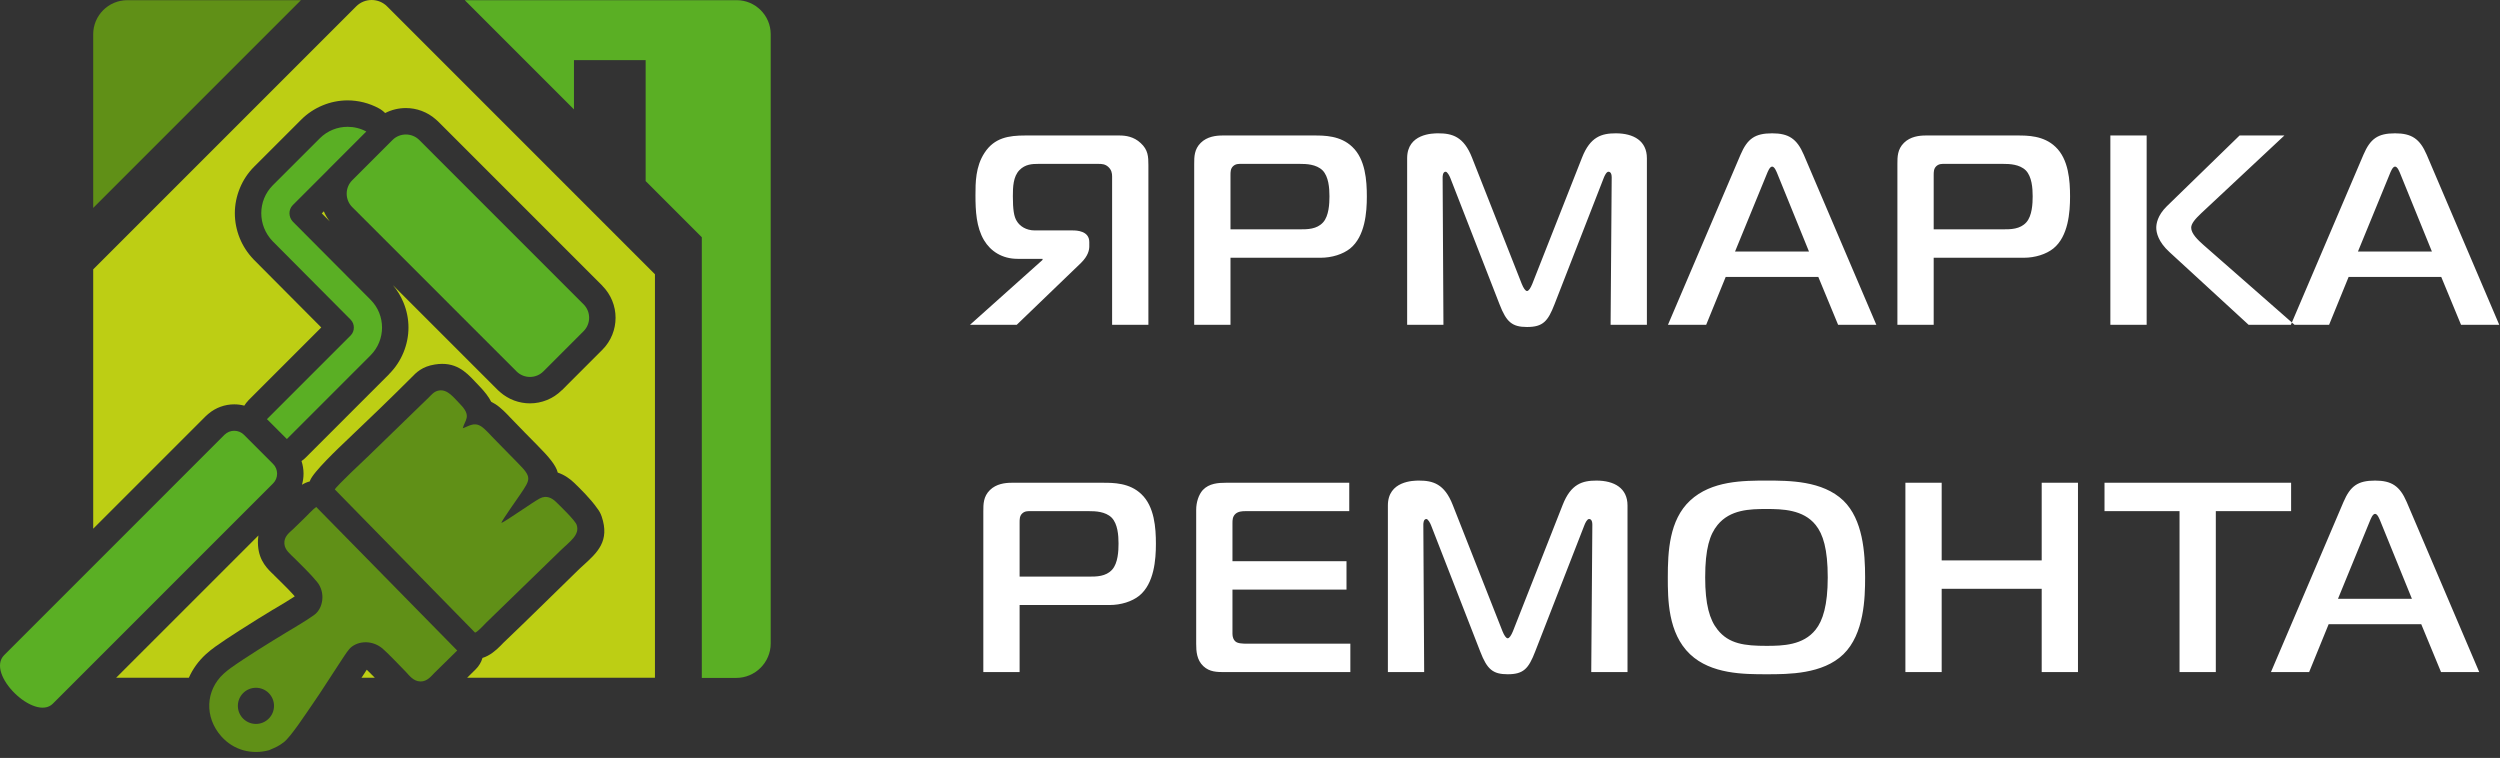
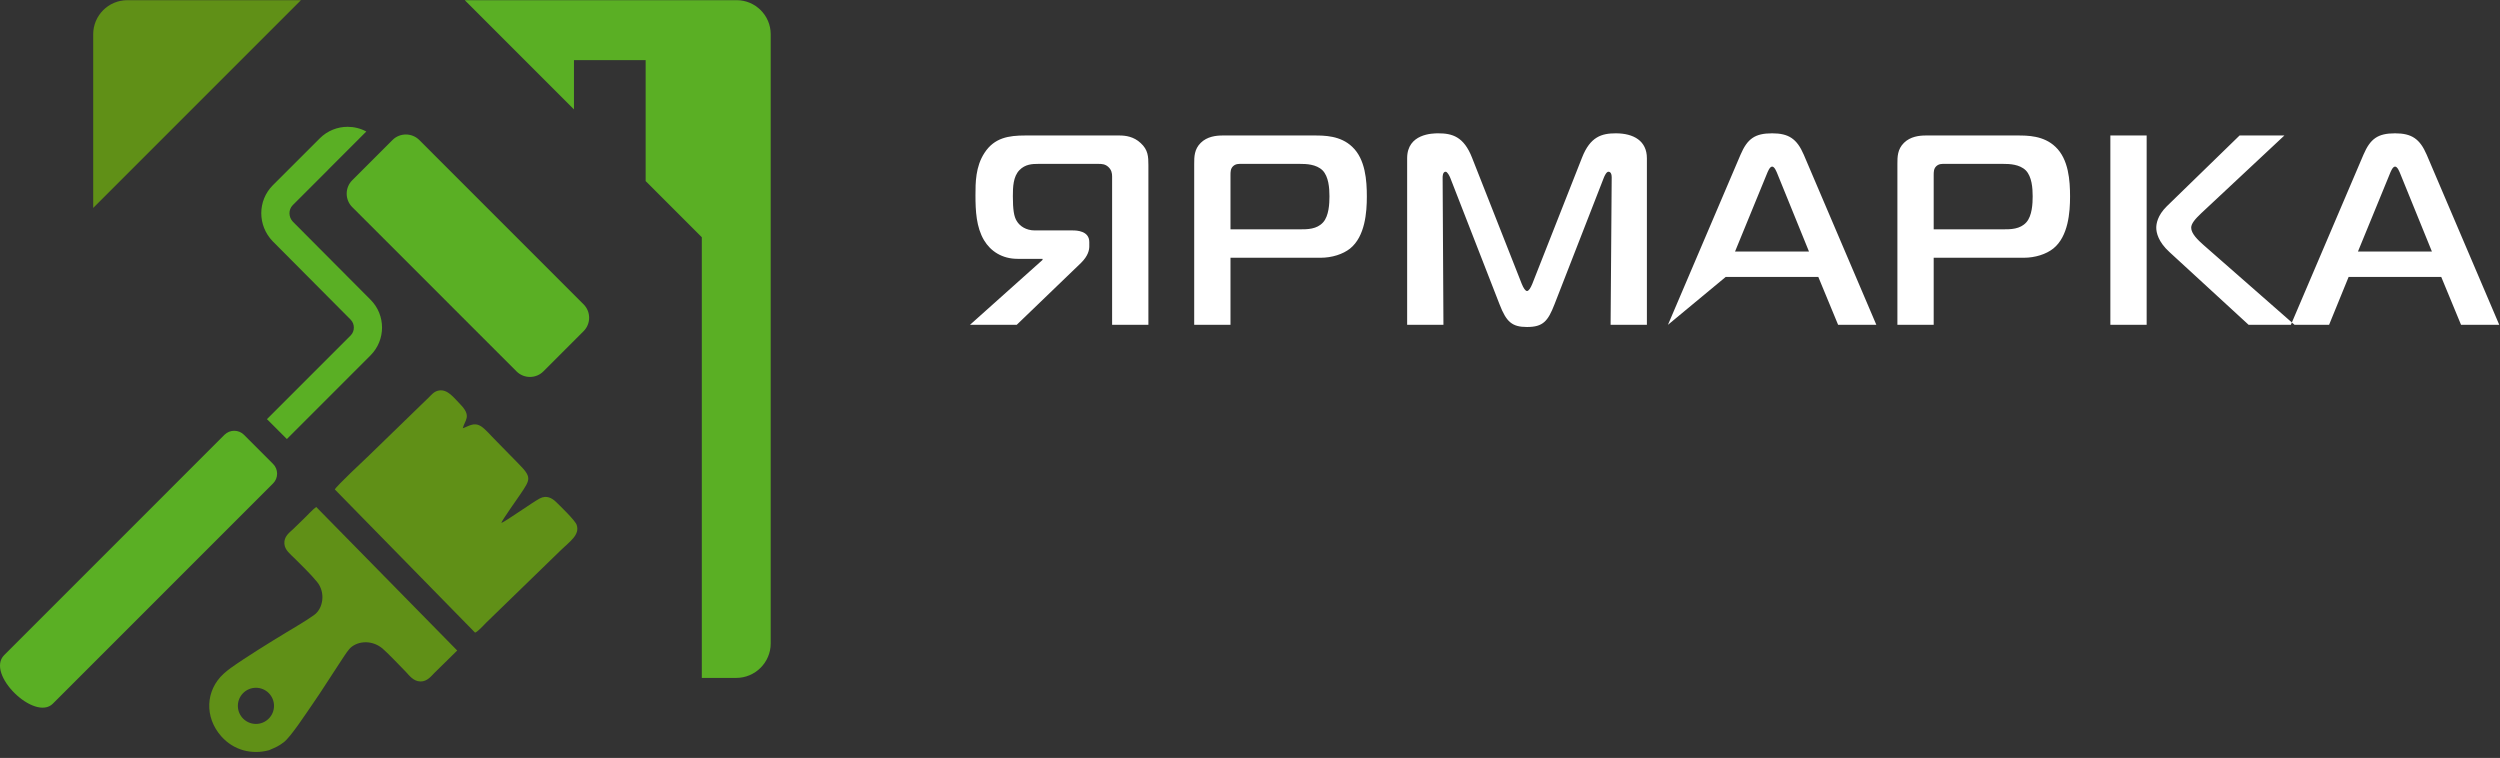
<svg xmlns="http://www.w3.org/2000/svg" width="221" height="67" viewBox="0 0 221 67" fill="none">
  <rect x="0" y="0" width="221" height="67" fill="#333333" stroke="none" />
-   <path fill-rule="evenodd" clip-rule="evenodd" d="M57.898 24.314V25.271V33.683V59.91H41.297L42.05 59.167C42.345 58.877 42.546 58.529 42.653 58.159C42.815 58.111 42.972 58.046 43.123 57.963C43.696 57.662 44.151 57.186 44.492 56.831C46.75 54.681 48.977 52.467 51.216 50.293L51.569 49.969C52.819 48.832 53.923 47.829 53.186 45.653C53.096 45.387 52.962 45.147 52.796 44.94C52.213 44.095 51.22 43.132 50.824 42.748L50.773 42.698C50.4 42.337 49.92 41.985 49.306 41.776C49.141 41.126 48.557 40.428 47.455 39.315L46.381 38.226L45.129 36.934C44.763 36.545 44.292 36.047 43.79 35.726L43.421 35.516C43.207 35.095 42.862 34.629 42.338 34.095L41.999 33.739C41.153 32.829 40.238 31.94 38.457 32.218C37.31 32.395 36.793 32.932 36.349 33.394C34.52 35.223 32.629 37.043 30.755 38.82C29.926 39.604 27.681 41.731 27.41 42.483L27.385 42.557C27.145 42.617 26.912 42.716 26.694 42.852C26.787 42.531 26.833 42.202 26.833 41.872C26.833 41.496 26.773 41.118 26.654 40.756C26.779 40.672 26.899 40.575 27.009 40.464L34.408 33.065V33.056C34.957 32.506 35.377 31.863 35.662 31.173C35.96 30.453 36.109 29.697 36.109 28.955C36.109 28.204 35.96 27.443 35.658 26.725C35.432 26.182 35.124 25.669 34.734 25.207L44.01 34.484C44.072 34.545 44.137 34.603 44.203 34.657C44.959 35.323 45.905 35.657 46.847 35.657C47.868 35.657 48.893 35.265 49.676 34.484H49.685L53.242 30.926C54.024 30.145 54.416 29.115 54.416 28.09C54.416 27.069 54.024 26.044 53.242 25.261V25.252L38.716 10.726C38.654 10.664 38.589 10.606 38.523 10.553C37.766 9.886 36.82 9.552 35.879 9.552C35.249 9.552 34.619 9.7 34.046 9.994C33.886 9.83 33.697 9.687 33.485 9.573C33.057 9.342 32.607 9.168 32.148 9.052C31.675 8.933 31.197 8.874 30.73 8.874C29.98 8.874 29.218 9.023 28.5 9.325C27.812 9.611 27.172 10.031 26.623 10.581L22.473 14.728C21.915 15.284 21.493 15.931 21.208 16.623C20.91 17.344 20.76 18.102 20.76 18.847C20.76 19.591 20.905 20.343 21.194 21.055C21.467 21.73 21.876 22.37 22.42 22.936L28.4 28.948L21.947 35.4L21.951 35.405C21.812 35.544 21.694 35.697 21.597 35.859C21.305 35.783 21.005 35.744 20.705 35.744C19.889 35.744 19.07 36.028 18.408 36.593C18.334 36.651 18.262 36.715 18.194 36.783L8.239 46.738V23.812L31.487 0.564C32.239 -0.188 33.467 -0.188 34.218 0.564L57.898 24.245L57.898 24.314ZM22.843 47.337C22.801 47.604 22.787 47.903 22.811 48.237C22.908 49.605 23.662 50.311 24.239 50.851L24.244 50.855L24.239 50.86C24.427 51.034 24.606 51.219 24.788 51.4C25.232 51.84 25.694 52.299 26.058 52.717C25.583 53.032 25.019 53.369 24.49 53.684C24.453 53.707 24.109 53.921 24.103 53.91C23.434 54.313 22.363 54.975 21.157 55.746C20.349 56.263 19.583 56.769 19.04 57.16C18.901 57.26 18.754 57.37 18.616 57.48C18.465 57.602 18.322 57.723 18.199 57.835C17.537 58.44 17.035 59.147 16.695 59.91H10.269L22.843 47.337ZM28.628 18.681L28.446 18.863L29.151 19.572C28.935 19.294 28.761 18.994 28.628 18.681ZM33.133 59.91H31.956L31.995 59.85L31.999 59.853L32.421 59.202C32.58 59.35 32.848 59.619 33.133 59.91Z" fill="#BDCE14" />
  <path fill-rule="evenodd" clip-rule="evenodd" d="M41.085 0.016H65.123C66.777 0.016 68.13 1.369 68.13 3.023V18.603V27.061V56.882C68.13 58.557 66.76 59.927 65.085 59.927H62.04V20.972L57.075 16.006V5.316H50.738V9.67L41.085 0.016Z" fill="#5AAF24" />
  <path fill-rule="evenodd" clip-rule="evenodd" d="M11.246 0.017H26.602L8.239 18.38V3.023C8.239 1.369 9.592 0.017 11.246 0.017Z" fill="#609017" />
  <path fill-rule="evenodd" clip-rule="evenodd" d="M44.325 46.201C44.427 45.927 45.727 44.095 45.999 43.692C46.901 42.353 47.029 42.194 45.803 40.958C45.068 40.215 44.372 39.505 43.645 38.755C43.362 38.465 42.874 37.908 42.531 37.688C41.887 37.277 41.41 37.699 40.911 37.857C41.084 37.129 41.735 36.806 40.678 35.728C40.123 35.163 39.582 34.398 38.813 34.518C38.371 34.586 38.135 34.911 37.912 35.127C37.651 35.38 37.43 35.597 37.166 35.849L32.597 40.285C32.336 40.537 29.696 43.004 29.601 43.268L41.996 55.924C42.264 55.831 42.781 55.236 43.003 55.021L49.592 48.623C50.378 47.86 51.276 47.282 50.978 46.401C50.841 45.995 49.489 44.699 49.149 44.368C48.808 44.038 48.318 43.745 47.713 44.064C47.128 44.372 44.725 46.071 44.344 46.219L44.325 46.201ZM22.625 60.799C23.508 60.799 24.223 61.514 24.223 62.397C24.223 63.28 23.508 63.995 22.625 63.995C21.743 63.995 21.027 63.28 21.027 62.397C21.027 61.514 21.743 60.799 22.625 60.799ZM23.778 66.319C24.416 66.04 24.58 65.992 25.079 65.619C25.703 65.154 27.121 62.973 27.651 62.211C28.471 61.035 29.249 59.769 30.046 58.576C30.33 58.152 30.576 57.739 30.863 57.395C31.446 56.697 32.792 56.479 33.811 57.326C34.214 57.661 35.443 58.943 35.882 59.397C36.176 59.701 36.538 60.234 37.175 60.242C37.775 60.25 38.138 59.746 38.406 59.482L40.417 57.507L27.954 44.816C27.667 45.01 27.194 45.533 26.912 45.805C26.559 46.142 26.252 46.447 25.902 46.785C25.609 47.066 25.09 47.404 25.139 48.073C25.178 48.631 25.7 49.018 25.98 49.299C26.655 49.98 27.435 50.714 28.03 51.443C28.805 52.391 28.56 53.795 27.779 54.357C27.045 54.885 26.11 55.426 25.308 55.909C23.969 56.715 21.616 58.174 20.4 59.048C20.211 59.184 19.989 59.359 19.769 59.56C18.159 61.029 18.059 63.41 19.574 65.106C20.657 66.318 22.253 66.734 23.778 66.319Z" fill="#609017" />
  <path fill-rule="evenodd" clip-rule="evenodd" d="M0.374 57.906L19.845 38.434C20.318 37.962 21.093 37.964 21.565 38.434L24.143 41.014C24.615 41.485 24.614 42.262 24.143 42.732L4.672 62.204C3.075 63.801 -1.296 59.576 0.374 57.906ZM23.598 37.052L30.994 29.657C31.185 29.469 31.28 29.213 31.28 28.955C31.28 28.698 31.184 28.443 30.994 28.253L24.099 21.321C23.431 20.627 23.097 19.733 23.097 18.847C23.097 17.951 23.438 17.057 24.115 16.38L28.266 12.232C28.944 11.55 29.839 11.21 30.73 11.21C31.298 11.21 31.867 11.349 32.381 11.626L29.061 14.945C29.024 14.982 28.989 15.02 28.957 15.059L25.877 18.136C25.685 18.333 25.589 18.589 25.589 18.847C25.589 19.117 25.69 19.389 25.891 19.598L32.753 26.493C33.433 27.168 33.772 28.062 33.772 28.955C33.772 29.843 33.433 30.736 32.756 31.413L25.358 38.812L23.598 37.052ZM51.59 26.904L37.065 12.378C36.413 11.726 35.345 11.726 34.694 12.378L31.136 15.935C30.484 16.587 30.484 17.654 31.136 18.306L45.662 32.832C46.314 33.484 47.381 33.484 48.033 32.832L51.59 29.275C52.243 28.622 52.243 27.556 51.59 26.904Z" fill="#5AAF24" />
-   <path fill-rule="evenodd" clip-rule="evenodd" d="M101.518 28.715V14.608C101.518 13.843 101.494 13.245 100.837 12.647C100.23 12.073 99.501 11.977 98.966 11.977H90.63C89.172 11.977 87.908 12.169 87.033 13.508C86.231 14.727 86.231 16.162 86.231 17.262C86.231 18.649 86.304 20.083 86.985 21.231C87.568 22.211 88.589 22.881 89.95 22.881H92.161V22.976L85.745 28.715H89.877L95.564 23.239C96.195 22.618 96.293 22.092 96.293 21.781V21.398C96.293 20.394 95.15 20.37 94.835 20.37H91.481C90.703 20.37 90.144 19.988 89.877 19.533C89.634 19.151 89.537 18.529 89.537 17.357C89.537 16.544 89.561 15.612 90.12 15.038C90.63 14.512 91.262 14.488 91.772 14.488H97.119C97.435 14.488 97.702 14.512 97.969 14.751C98.261 15.014 98.31 15.325 98.31 15.588V28.715H101.518ZM108.775 28.715V22.785H116.747C117.743 22.785 118.715 22.474 119.347 21.972C120.683 20.896 120.829 18.744 120.829 17.381C120.829 15.971 120.708 14.082 119.541 12.982C118.496 11.977 117.062 11.977 116.163 11.977H108.07C107.487 11.977 106.709 12.073 106.15 12.623C105.567 13.197 105.567 13.867 105.567 14.488V28.715H108.775ZM108.775 20.274V15.492C108.775 15.206 108.775 14.919 108.994 14.703C109.237 14.464 109.529 14.488 109.747 14.488H114.924C115.459 14.488 116.358 14.512 116.917 15.062C117.451 15.612 117.524 16.616 117.524 17.357C117.524 18.003 117.476 19.079 116.965 19.653C116.406 20.274 115.58 20.274 114.875 20.274H108.775ZM141.769 15.732C141.842 15.54 142.012 15.181 142.182 15.181C142.28 15.181 142.474 15.229 142.474 15.684L142.377 28.715H145.585V13.986C145.585 12.456 144.418 11.786 142.839 11.786C141.599 11.786 140.578 12.073 139.849 13.938L135.451 25.104C135.305 25.463 135.135 25.726 134.989 25.726C134.843 25.726 134.673 25.463 134.527 25.104L130.128 13.938C129.399 12.073 128.378 11.786 127.139 11.786C126.653 11.786 124.392 11.81 124.392 13.986V28.715H127.6L127.528 15.684C127.528 15.612 127.528 15.181 127.795 15.181C127.941 15.181 128.135 15.54 128.208 15.732L132.558 26.898C133.166 28.476 133.676 28.906 134.989 28.906C136.398 28.906 136.836 28.404 137.419 26.898L141.769 15.732ZM147.446 28.715H150.825L152.55 24.483H160.74L162.49 28.715H165.869L159.453 13.675C158.845 12.264 158.116 11.786 156.658 11.786C155.127 11.786 154.47 12.264 153.863 13.675L147.446 28.715ZM156.171 15.421C156.269 15.181 156.439 14.727 156.658 14.727C156.876 14.727 157.046 15.181 157.144 15.421L159.914 22.235H153.377L156.171 15.421ZM170.938 28.715V22.785L178.91 22.785C179.906 22.785 180.879 22.474 181.51 21.972C182.847 20.896 182.993 18.744 182.993 17.381C182.993 15.97 182.871 14.082 181.705 12.982C180.66 11.977 179.226 11.977 178.327 11.977L170.233 11.977C169.65 11.977 168.872 12.073 168.314 12.623C167.73 13.197 167.73 13.867 167.73 14.488V28.715H170.938ZM170.938 20.274V15.492C170.938 15.206 170.938 14.919 171.157 14.703C171.4 14.464 171.692 14.488 171.91 14.488L177.087 14.488C177.622 14.488 178.521 14.512 179.08 15.062C179.615 15.612 179.688 16.616 179.688 17.357C179.688 18.003 179.639 19.079 179.129 19.652C178.57 20.274 177.743 20.274 177.038 20.274L170.938 20.274ZM186.556 28.715H189.764V11.977H186.556V28.715ZM202.839 28.715L194.795 21.661C194.309 21.231 193.701 20.657 193.701 20.131C193.701 19.772 194.041 19.366 194.6 18.84L201.94 11.977H197.978L191.538 18.242C190.712 19.055 190.614 19.796 190.614 20.131C190.614 20.561 190.784 21.374 191.781 22.283L198.78 28.715H202.839ZM202.513 28.715H205.891L207.617 24.483H215.807L217.557 28.715H220.935L214.519 13.675C213.912 12.264 213.182 11.786 211.724 11.786C210.193 11.786 209.537 12.264 208.929 13.675L202.513 28.715ZM211.238 15.421C211.335 15.181 211.506 14.727 211.724 14.727C211.943 14.727 212.113 15.181 212.21 15.421L214.981 22.235H208.443L211.238 15.421Z" fill="white" />
-   <path fill-rule="evenodd" clip-rule="evenodd" d="M90.133 59.413V53.483H98.101C99.097 53.483 100.068 53.172 100.7 52.67C102.036 51.594 102.182 49.442 102.182 48.079C102.182 46.669 102.06 44.78 100.894 43.68C99.85 42.676 98.416 42.676 97.518 42.676H89.428C88.845 42.676 88.068 42.771 87.509 43.321C86.926 43.895 86.926 44.565 86.926 45.186V59.413H90.133ZM90.133 50.973V46.191C90.133 45.904 90.133 45.617 90.351 45.402C90.594 45.162 90.886 45.186 91.104 45.186H96.279C96.813 45.186 97.712 45.21 98.271 45.76C98.805 46.31 98.878 47.314 98.878 48.056C98.878 48.701 98.829 49.777 98.319 50.351C97.761 50.973 96.935 50.973 96.23 50.973H90.133ZM119.371 59.413V56.903H110.286C109.776 56.903 109.387 56.879 109.193 56.687C109.047 56.568 108.95 56.305 108.95 56.042V52.12H119.031V49.61H108.95V46.238C108.95 45.999 108.95 45.664 109.217 45.425C109.46 45.21 109.8 45.186 110.091 45.186H119.274V42.676H108.367C107.711 42.676 106.885 42.723 106.326 43.321C105.962 43.728 105.743 44.397 105.743 45.067V56.926C105.743 57.572 105.791 58.337 106.374 58.887C106.933 59.413 107.589 59.413 108.318 59.413H119.371ZM140.059 46.43C140.131 46.238 140.302 45.88 140.472 45.88C140.569 45.88 140.763 45.928 140.763 46.382L140.666 59.413H143.872V44.684C143.872 43.154 142.706 42.484 141.128 42.484C139.889 42.484 138.868 42.771 138.139 44.636L133.743 55.803C133.597 56.161 133.427 56.424 133.281 56.424C133.135 56.424 132.965 56.161 132.82 55.803L128.422 44.636C127.694 42.771 126.673 42.484 125.434 42.484C124.948 42.484 122.689 42.508 122.689 44.684V59.413H125.896L125.823 46.382C125.823 46.31 125.823 45.88 126.09 45.88C126.236 45.88 126.43 46.238 126.503 46.43L130.852 57.596C131.459 59.174 131.969 59.604 133.281 59.604C134.69 59.604 135.127 59.102 135.71 57.596L140.059 46.43ZM156.179 42.484C154.114 42.484 151.296 42.484 149.401 44.254C147.555 45.975 147.434 48.773 147.434 51.044C147.434 52.933 147.434 55.97 149.401 57.835C151.272 59.604 154.163 59.604 156.179 59.604C158.098 59.604 161.135 59.604 162.957 57.835C164.803 56.042 164.876 52.837 164.876 51.044C164.876 48.845 164.681 45.928 162.957 44.254C161.111 42.484 158.147 42.484 156.179 42.484ZM150.738 51.044C150.738 48.486 151.15 47.243 151.831 46.406C152.948 45.043 154.673 44.995 156.155 44.995C157.564 44.995 159.41 45.043 160.503 46.406C161.159 47.219 161.572 48.534 161.572 51.044C161.572 53.507 161.135 54.87 160.503 55.659C159.41 57.046 157.588 57.094 156.155 57.094C154.236 57.094 152.827 56.926 151.831 55.659C151.126 54.775 150.738 53.435 150.738 51.044ZM183.693 42.676H180.486V49.538H171.644V42.676H168.437V59.413H171.644V52.048H180.486V59.413H183.693V42.676ZM195.878 59.413V45.186L202.534 45.186V42.675L186.039 42.676V45.186H192.671V59.413H195.878ZM200.751 59.413H204.127L205.852 55.181H214.039L215.788 59.413H219.165L212.751 44.373C212.144 42.962 211.415 42.484 209.958 42.484C208.427 42.484 207.771 42.962 207.164 44.373L200.751 59.413ZM209.472 46.118C209.569 45.879 209.739 45.425 209.958 45.425C210.176 45.425 210.346 45.879 210.443 46.118L213.213 52.933H206.678L209.472 46.118Z" fill="white" />
+   <path fill-rule="evenodd" clip-rule="evenodd" d="M101.518 28.715V14.608C101.518 13.843 101.494 13.245 100.837 12.647C100.23 12.073 99.501 11.977 98.966 11.977H90.63C89.172 11.977 87.908 12.169 87.033 13.508C86.231 14.727 86.231 16.162 86.231 17.262C86.231 18.649 86.304 20.083 86.985 21.231C87.568 22.211 88.589 22.881 89.95 22.881H92.161V22.976L85.745 28.715H89.877L95.564 23.239C96.195 22.618 96.293 22.092 96.293 21.781V21.398C96.293 20.394 95.15 20.37 94.835 20.37H91.481C90.703 20.37 90.144 19.988 89.877 19.533C89.634 19.151 89.537 18.529 89.537 17.357C89.537 16.544 89.561 15.612 90.12 15.038C90.63 14.512 91.262 14.488 91.772 14.488H97.119C97.435 14.488 97.702 14.512 97.969 14.751C98.261 15.014 98.31 15.325 98.31 15.588V28.715H101.518ZM108.775 28.715V22.785H116.747C117.743 22.785 118.715 22.474 119.347 21.972C120.683 20.896 120.829 18.744 120.829 17.381C120.829 15.971 120.708 14.082 119.541 12.982C118.496 11.977 117.062 11.977 116.163 11.977H108.07C107.487 11.977 106.709 12.073 106.15 12.623C105.567 13.197 105.567 13.867 105.567 14.488V28.715H108.775ZM108.775 20.274V15.492C108.775 15.206 108.775 14.919 108.994 14.703C109.237 14.464 109.529 14.488 109.747 14.488H114.924C115.459 14.488 116.358 14.512 116.917 15.062C117.451 15.612 117.524 16.616 117.524 17.357C117.524 18.003 117.476 19.079 116.965 19.653C116.406 20.274 115.58 20.274 114.875 20.274H108.775ZM141.769 15.732C141.842 15.54 142.012 15.181 142.182 15.181C142.28 15.181 142.474 15.229 142.474 15.684L142.377 28.715H145.585V13.986C145.585 12.456 144.418 11.786 142.839 11.786C141.599 11.786 140.578 12.073 139.849 13.938L135.451 25.104C135.305 25.463 135.135 25.726 134.989 25.726C134.843 25.726 134.673 25.463 134.527 25.104L130.128 13.938C129.399 12.073 128.378 11.786 127.139 11.786C126.653 11.786 124.392 11.81 124.392 13.986V28.715H127.6L127.528 15.684C127.528 15.612 127.528 15.181 127.795 15.181C127.941 15.181 128.135 15.54 128.208 15.732L132.558 26.898C133.166 28.476 133.676 28.906 134.989 28.906C136.398 28.906 136.836 28.404 137.419 26.898L141.769 15.732ZM147.446 28.715L152.55 24.483H160.74L162.49 28.715H165.869L159.453 13.675C158.845 12.264 158.116 11.786 156.658 11.786C155.127 11.786 154.47 12.264 153.863 13.675L147.446 28.715ZM156.171 15.421C156.269 15.181 156.439 14.727 156.658 14.727C156.876 14.727 157.046 15.181 157.144 15.421L159.914 22.235H153.377L156.171 15.421ZM170.938 28.715V22.785L178.91 22.785C179.906 22.785 180.879 22.474 181.51 21.972C182.847 20.896 182.993 18.744 182.993 17.381C182.993 15.97 182.871 14.082 181.705 12.982C180.66 11.977 179.226 11.977 178.327 11.977L170.233 11.977C169.65 11.977 168.872 12.073 168.314 12.623C167.73 13.197 167.73 13.867 167.73 14.488V28.715H170.938ZM170.938 20.274V15.492C170.938 15.206 170.938 14.919 171.157 14.703C171.4 14.464 171.692 14.488 171.91 14.488L177.087 14.488C177.622 14.488 178.521 14.512 179.08 15.062C179.615 15.612 179.688 16.616 179.688 17.357C179.688 18.003 179.639 19.079 179.129 19.652C178.57 20.274 177.743 20.274 177.038 20.274L170.938 20.274ZM186.556 28.715H189.764V11.977H186.556V28.715ZM202.839 28.715L194.795 21.661C194.309 21.231 193.701 20.657 193.701 20.131C193.701 19.772 194.041 19.366 194.6 18.84L201.94 11.977H197.978L191.538 18.242C190.712 19.055 190.614 19.796 190.614 20.131C190.614 20.561 190.784 21.374 191.781 22.283L198.78 28.715H202.839ZM202.513 28.715H205.891L207.617 24.483H215.807L217.557 28.715H220.935L214.519 13.675C213.912 12.264 213.182 11.786 211.724 11.786C210.193 11.786 209.537 12.264 208.929 13.675L202.513 28.715ZM211.238 15.421C211.335 15.181 211.506 14.727 211.724 14.727C211.943 14.727 212.113 15.181 212.21 15.421L214.981 22.235H208.443L211.238 15.421Z" fill="white" />
</svg>